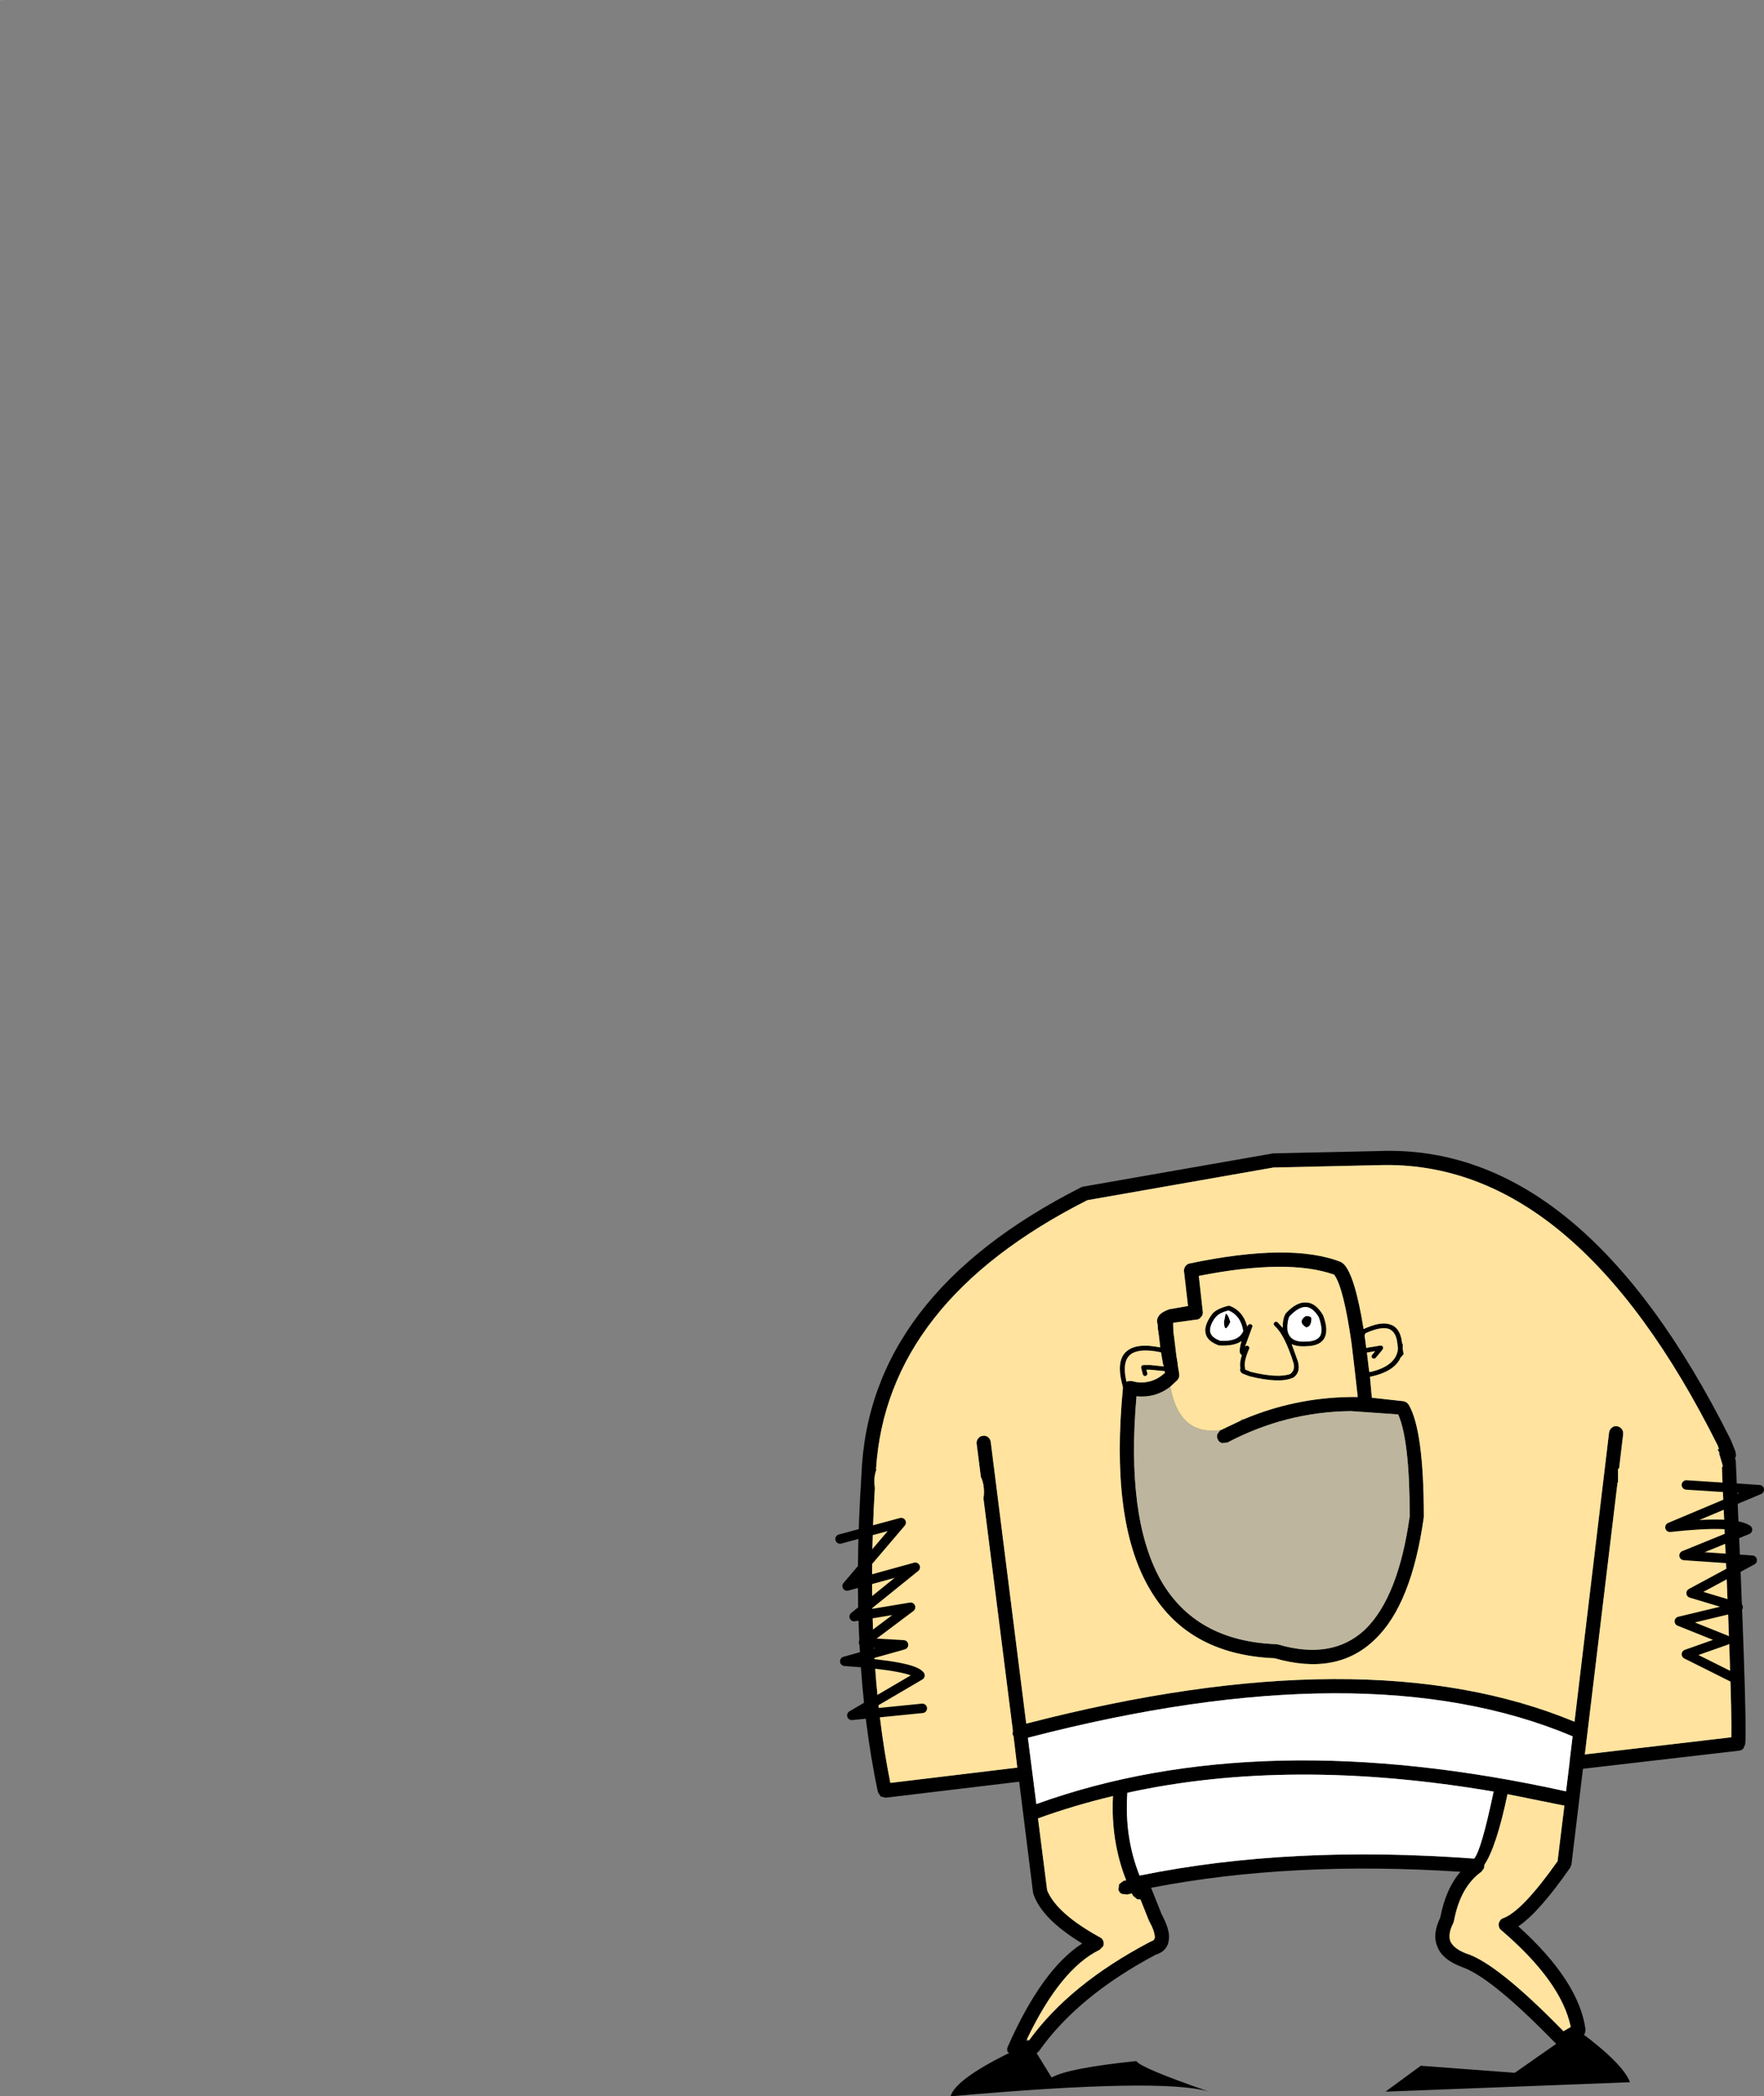
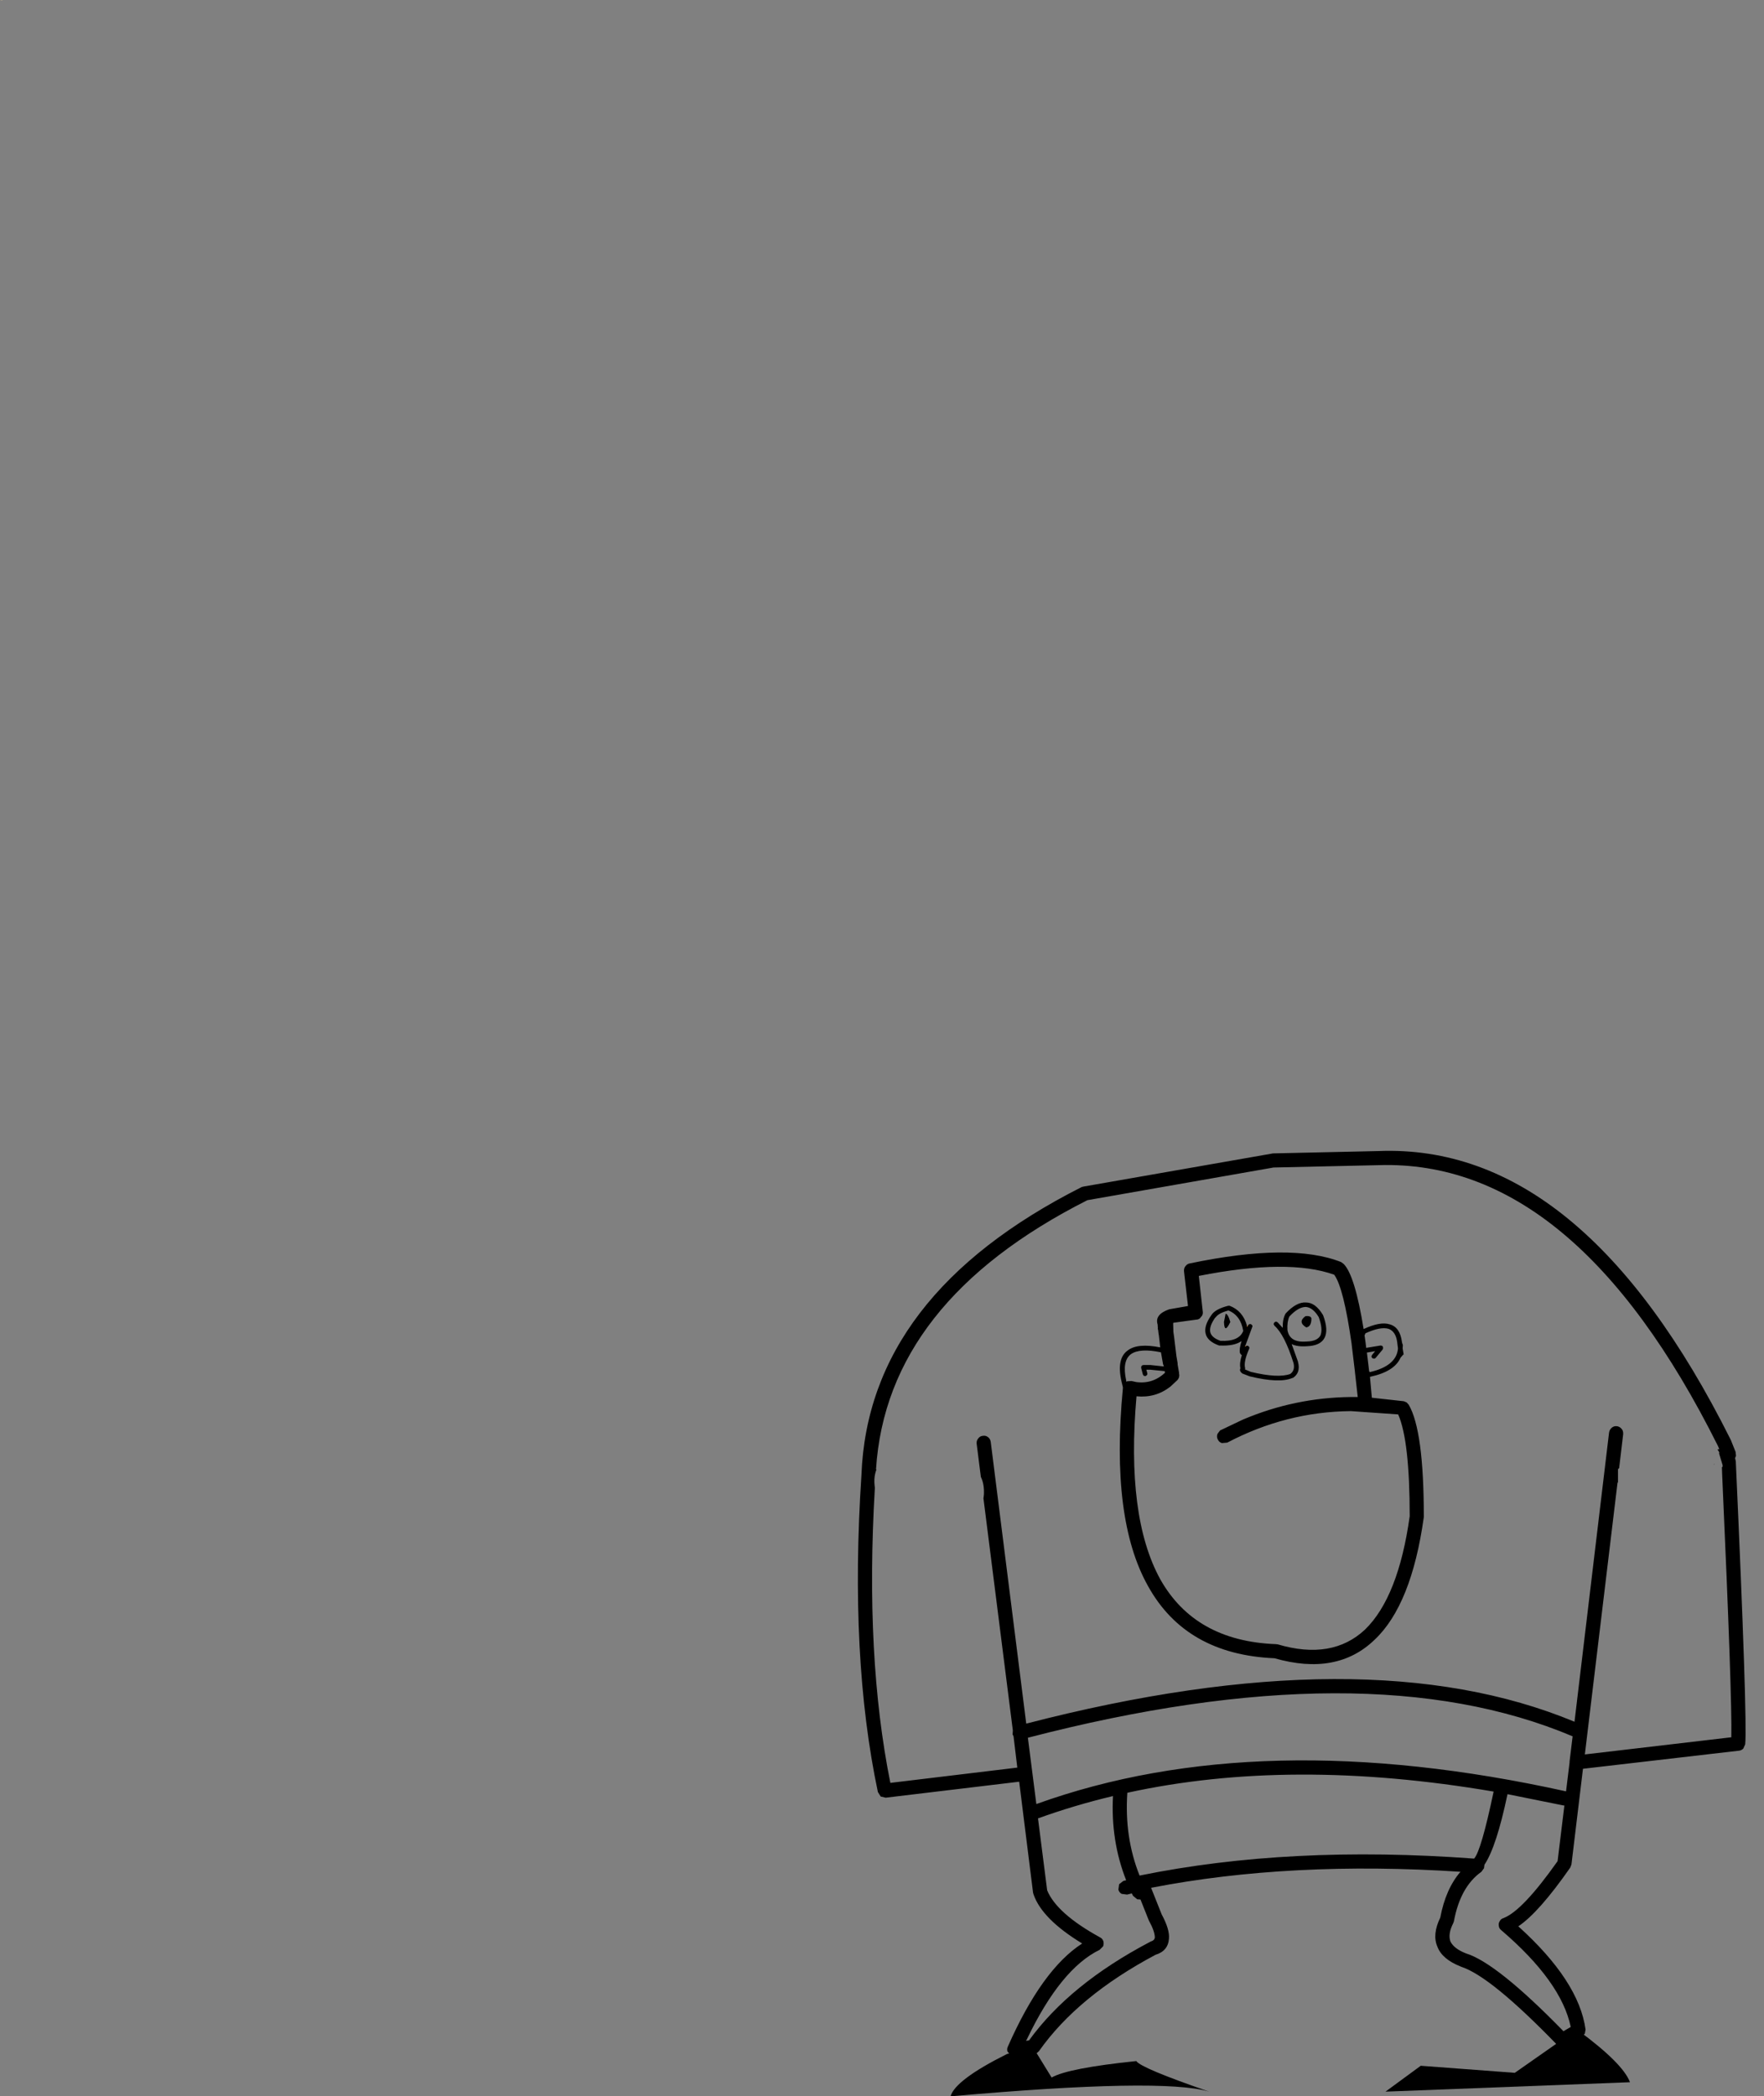
<svg xmlns="http://www.w3.org/2000/svg" height="445.75px" width="375.15px">
  <rect width="100%" height="100%" fill="#808080" stroke="none" />
  <g transform="matrix(1.0, 0.0, 0.0, 1.0, 331.2, 329.6)">
    <path d="M-331.2 -329.55 L-330.7 -329.6 -330.7 -329.55 -331.2 -329.55" fill="#ffe39e" fill-rule="evenodd" stroke="none" />
    <path d="M34.15 -22.15 Q3.7 -83.15 -37.95 -81.85 L-60.35 -81.35 -99.95 -74.4 Q-142.65 -52.8 -144.9 -17.15 L-144.8 -17.15 Q-145.4 -15.6 -145.2 -13.75 L-145.15 -13.3 -145.15 -13.1 Q-147.25 22.6 -141.85 49.5 L-114.85 46.25 -115.65 39.6 -115.85 39.2 -115.8 38.35 -122.05 -11.0 -121.95 -11.8 Q-121.85 -14.05 -122.6 -15.55 L-123.5 -22.65 Q-123.55 -23.3 -123.15 -23.75 -122.8 -24.25 -122.15 -24.3 -121.55 -24.4 -121.05 -24.0 -120.6 -23.65 -120.5 -23.0 L-112.95 36.9 Q-40.5 18.15 3.65 36.5 L11.0 -25.0 Q11.1 -25.6 11.55 -26.0 12.0 -26.4 12.6 -26.35 13.2 -26.3 13.6 -25.85 14.0 -25.45 14.0 -24.85 L14.0 -24.65 13.15 -17.5 13.2 -17.5 12.9 -17.2 12.9 -16.65 12.9 -14.4 12.8 -14.35 5.85 43.45 37.0 39.8 Q37.2 31.6 35.05 -16.1 L35.0 -17.6 35.15 -17.75 35.15 -18.05 34.4 -20.55 34.45 -20.7 34.35 -20.95 34.05 -21.4 34.3 -21.45 34.45 -21.45 34.15 -22.15 M37.9 -20.9 L38.0 -20.05 37.8 -19.55 37.95 -18.9 Q40.45 36.3 39.95 41.3 L39.55 42.2 Q39.15 42.6 38.65 42.65 L5.45 46.5 3.0 66.85 2.75 67.5 Q-3.9 77.05 -8.3 80.0 4.6 91.65 6.0 101.95 L5.85 102.8 5.25 103.45 1.75 105.45 0.8 105.65 -0.05 105.2 Q-14.2 90.6 -20.45 88.6 L-20.55 88.55 Q-24.5 87.0 -25.5 84.35 -26.65 81.75 -24.9 78.15 -23.75 72.05 -20.6 68.4 -56.7 66.05 -86.35 71.8 L-86.4 71.8 -84.15 77.45 Q-82.4 80.7 -82.6 82.65 -82.8 85.25 -85.45 86.05 -102.0 94.85 -110.25 106.55 L-110.7 106.95 -111.3 107.15 -115.3 107.65 -116.3 107.4 -116.95 106.6 Q-117.1 106.05 -116.85 105.55 -109.6 89.15 -101.05 83.65 -109.6 78.45 -111.4 73.2 L-111.5 72.85 -114.45 49.25 -142.85 52.65 -143.9 52.4 -144.5 51.45 Q-150.55 22.8 -148.0 -15.9 L-148.0 -15.95 Q-146.55 -54.25 -101.15 -77.2 L-100.75 -77.3 -60.75 -84.3 -60.5 -84.35 -38.0 -84.85 Q5.35 -86.55 36.85 -23.5 L36.9 -23.4 37.9 -20.9 M33.35 -18.2 L33.25 -18.2 33.35 -18.35 33.35 -18.2 M2.6 44.95 L3.25 39.6 Q-40.4 21.15 -112.6 39.9 L-110.8 54.0 Q-63.35 36.9 1.85 51.3 L2.6 45.15 2.6 44.95 M-66.75 -27.8 Q-55.85 -32.4 -44.0 -32.55 L-43.95 -32.55 -42.45 -32.55 -43.05 -37.9 -43.05 -37.95 -43.75 -43.8 -43.75 -43.85 Q-45.45 -55.8 -47.45 -58.55 -57.2 -62.05 -76.25 -58.3 L-75.4 -50.65 Q-75.35 -50.25 -75.55 -49.85 L-76.05 -49.25 Q-76.4 -49.0 -76.8 -49.0 L-81.55 -48.35 -81.7 -48.3 -81.7 -47.95 -81.65 -46.35 -81.5 -45.3 -81.15 -42.4 -81.0 -41.15 -80.95 -40.9 -80.75 -39.7 -80.75 -39.45 -80.45 -37.7 -80.45 -37.5 -80.4 -37.2 Q-80.4 -36.6 -80.8 -36.15 L-82.3 -34.75 Q-85.45 -32.3 -89.5 -32.7 -91.75 -7.1 -84.45 6.2 -77.05 19.35 -59.85 20.0 L-59.45 20.05 Q-47.9 23.45 -40.9 16.9 -33.8 10.0 -31.4 -7.2 -31.4 -23.3 -33.85 -28.85 L-43.9 -29.55 -44.0 -29.55 Q-57.75 -29.4 -70.2 -22.85 L-71.35 -22.75 Q-71.95 -22.95 -72.2 -23.5 -72.5 -24.05 -72.3 -24.65 L-72.25 -24.75 -71.8 -25.35 -71.65 -25.5 -71.6 -25.5 -67.4 -27.5 -66.75 -27.8 M1.5 54.3 L1.3 54.3 -10.6 51.9 Q-12.95 63.1 -15.5 66.9 L-15.6 67.65 -16.15 68.4 Q-20.65 71.6 -22.0 78.95 L-22.15 79.35 Q-23.3 81.6 -22.75 83.2 -22.0 84.75 -19.45 85.75 -12.9 87.75 1.3 102.3 L2.85 101.4 Q0.85 91.75 -11.95 80.8 -12.4 80.45 -12.45 79.9 -12.55 79.35 -12.25 78.9 -12.0 78.4 -11.45 78.25 -7.4 76.7 0.05 66.15 L1.5 54.3 M-85.0 -47.1 L-84.95 -47.1 -85.0 -47.9 -85.0 -47.95 Q-85.7 -50.1 -82.55 -51.2 L-78.55 -51.9 -79.4 -59.3 Q-79.45 -59.9 -79.1 -60.35 -78.75 -60.85 -78.2 -60.95 -56.65 -65.45 -46.0 -61.25 L-45.45 -60.85 Q-43.05 -58.45 -41.2 -47.0 -37.65 -48.65 -35.65 -48.0 -33.45 -47.4 -33.05 -44.25 L-33.0 -44.0 -32.9 -43.75 -32.85 -43.55 -32.9 -42.95 -32.9 -42.9 -32.7 -41.7 -32.7 -41.45 -32.75 -41.6 -33.35 -40.9 Q-34.65 -37.95 -39.8 -36.85 L-39.85 -36.85 -39.45 -32.4 -32.65 -31.65 -32.05 -31.4 -31.6 -30.9 Q-28.4 -25.4 -28.4 -7.2 L-28.4 -7.0 Q-31.0 11.65 -38.85 19.05 -46.85 26.8 -60.15 23.0 -79.0 22.2 -87.05 7.65 -95.05 -6.6 -92.4 -34.35 L-92.4 -34.5 -92.4 -34.65 -92.7 -35.9 Q-93.8 -40.8 -91.3 -42.5 -89.2 -44.05 -84.45 -43.1 L-84.75 -45.7 -84.8 -45.95 -84.9 -46.8 -85.0 -47.1 M-86.5 -39.35 L-83.7 -39.05 -83.7 -39.15 -83.85 -39.5 -84.3 -42.05 Q-88.8 -43.0 -90.7 -41.65 -92.6 -40.2 -91.7 -36.1 L-91.7 -36.0 -91.65 -35.8 -91.45 -35.9 -90.55 -35.95 -89.65 -35.75 -89.7 -35.75 Q-86.15 -35.2 -83.45 -37.7 L-83.5 -38.05 -86.55 -38.35 -87.4 -38.35 -87.2 -37.6 Q-87.15 -37.45 -87.25 -37.25 L-87.55 -37.0 -87.95 -37.05 -88.15 -37.35 -88.5 -38.7 -88.5 -39.0 -88.35 -39.25 -88.05 -39.35 -86.5 -39.35 M-66.15 -43.45 L-65.8 -43.45 -65.5 -43.15 Q-65.45 -43.0 -65.55 -42.8 L-65.55 -42.75 -65.65 -42.55 Q-66.75 -39.95 -66.4 -38.7 L-66.4 -38.5 -66.45 -38.4 -66.4 -38.4 -65.2 -37.9 Q-59.4 -36.5 -56.8 -37.45 -55.75 -38.2 -56.1 -39.75 -58.0 -45.8 -60.15 -47.7 L-60.35 -48.05 -60.2 -48.4 -59.85 -48.6 -59.5 -48.45 -58.4 -47.25 Q-58.45 -49.05 -57.85 -50.2 L-57.75 -50.35 Q-55.45 -52.8 -53.45 -52.65 -51.45 -52.65 -49.85 -50.0 L-49.8 -49.9 Q-48.65 -46.8 -49.5 -45.15 -50.35 -43.45 -53.25 -43.35 -55.3 -43.2 -56.5 -43.8 L-55.15 -40.05 -55.15 -40.0 Q-54.55 -37.7 -56.25 -36.6 L-56.35 -36.6 Q-59.1 -35.4 -65.45 -36.95 L-67.0 -37.55 Q-67.7 -38.1 -67.4 -38.65 -67.65 -39.7 -67.1 -41.45 L-67.3 -41.6 -67.5 -41.9 Q-67.7 -42.75 -67.15 -44.45 -68.7 -43.35 -71.8 -43.5 L-71.95 -43.5 Q-74.45 -44.4 -74.8 -46.05 -75.2 -47.7 -73.55 -50.0 -72.75 -51.25 -70.0 -51.95 L-69.7 -51.95 Q-66.9 -50.9 -66.0 -47.7 L-65.95 -47.45 -65.8 -47.8 -65.5 -48.05 -65.15 -48.05 -64.85 -47.75 Q-64.8 -47.6 -64.9 -47.4 L-66.35 -43.45 -66.4 -43.25 -66.15 -43.45 M-50.75 -49.55 Q-52.0 -51.6 -53.5 -51.7 -55.1 -51.7 -57.0 -49.65 -57.5 -48.55 -57.4 -46.8 -56.95 -44.05 -53.35 -44.35 L-53.3 -44.35 Q-51.1 -44.4 -50.4 -45.6 -49.8 -46.95 -50.75 -49.55 M-40.8 -44.25 L-40.65 -43.0 -37.6 -43.5 -37.3 -43.45 -37.1 -43.25 -37.05 -42.95 -37.15 -42.65 -38.65 -40.85 Q-38.8 -40.7 -39.0 -40.7 L-39.35 -40.8 -39.55 -41.15 -39.4 -41.5 -38.75 -42.3 -40.5 -42.0 -40.05 -38.25 -40.0 -37.95 -39.85 -37.85 Q-34.25 -39.15 -33.9 -42.8 L-33.9 -42.85 -33.9 -42.9 -33.9 -42.95 -34.05 -44.1 -34.05 -44.15 Q-34.35 -46.5 -35.9 -47.05 -37.65 -47.55 -40.8 -46.1 L-41.0 -45.65 -40.8 -44.25 M-53.4 -47.35 Q-55.3 -48.5 -53.55 -49.75 -52.4 -49.85 -52.3 -49.25 -52.3 -47.5 -53.4 -47.35 M-72.7 -49.45 L-72.75 -49.45 Q-74.1 -47.55 -73.8 -46.3 -73.5 -45.15 -71.65 -44.5 -67.7 -44.3 -66.8 -46.6 -67.35 -49.9 -69.95 -50.95 -72.05 -50.4 -72.7 -49.45 M-17.7 65.6 Q-16.2 63.95 -13.55 51.35 -56.7 44.0 -91.45 51.6 -92.1 61.05 -88.85 69.2 L-88.8 69.2 Q-56.95 62.7 -17.7 65.6 M-69.55 -48.5 Q-70.8 -45.85 -70.9 -48.5 L-70.55 -50.25 Q-70.05 -50.25 -69.55 -48.5 M-112.35 104.25 Q-103.7 92.3 -86.7 83.35 L-86.4 83.2 Q-85.7 83.0 -85.6 82.4 -85.6 81.1 -86.8 78.9 L-86.9 78.7 -88.65 74.3 -89.35 74.25 -90.25 73.5 -90.5 73.0 -91.5 73.25 -92.65 73.1 Q-93.2 72.8 -93.35 72.2 L-93.2 71.05 -92.3 70.35 -91.7 70.2 Q-95.0 61.85 -94.5 52.3 -102.7 54.25 -110.45 57.05 L-108.5 72.35 Q-106.45 77.3 -97.25 82.35 -96.75 82.6 -96.55 83.15 -96.4 83.7 -96.6 84.25 L-97.35 85.0 Q-105.65 89.05 -112.8 104.0 L-113.0 104.35 -112.35 104.25" fill="#000000" fill-rule="evenodd" stroke="none" />
-     <path d="M34.3 -21.45 L34.05 -21.4 34.35 -20.95 34.45 -20.7 34.4 -20.55 35.15 -18.05 35.15 -17.75 35.0 -17.6 35.05 -16.1 Q37.2 31.6 37.0 39.8 L5.85 43.45 12.8 -14.35 12.9 -14.4 12.9 -16.65 12.9 -17.2 13.2 -17.5 13.15 -17.5 14.0 -24.65 14.0 -24.85 Q14.0 -25.45 13.6 -25.85 13.2 -26.3 12.6 -26.35 12.0 -26.4 11.55 -26.0 11.1 -25.6 11.0 -25.0 L3.65 36.5 Q-40.5 18.15 -112.95 36.9 L-120.5 -23.0 Q-120.6 -23.65 -121.05 -24.0 -121.55 -24.4 -122.15 -24.3 -122.8 -24.25 -123.15 -23.75 -123.55 -23.3 -123.5 -22.65 L-122.6 -15.55 Q-121.85 -14.05 -121.95 -11.8 L-122.05 -11.0 -115.8 38.35 -115.85 39.2 -115.65 39.6 -114.85 46.25 -141.85 49.5 Q-147.25 22.6 -145.15 -13.1 L-145.15 -13.3 -145.2 -13.75 Q-145.4 -15.6 -144.8 -17.15 L-144.9 -17.15 Q-142.65 -52.8 -99.95 -74.4 L-60.35 -81.35 -37.95 -81.85 Q3.7 -83.15 34.15 -22.15 L34.3 -21.45 M33.35 -18.2 L33.35 -18.35 33.25 -18.2 33.35 -18.2 M1.5 54.3 L0.05 66.15 Q-7.4 76.7 -11.45 78.25 -12.0 78.4 -12.25 78.9 -12.55 79.35 -12.45 79.9 -12.4 80.45 -11.95 80.8 0.85 91.75 2.85 101.4 L1.3 102.3 Q-12.9 87.75 -19.45 85.75 -22.0 84.75 -22.75 83.2 -23.3 81.6 -22.15 79.35 L-22.0 78.95 Q-20.65 71.6 -16.15 68.4 L-15.6 67.65 -15.5 66.9 Q-12.95 63.1 -10.6 51.9 L1.3 54.3 1.5 54.3 M-82.3 -34.75 L-80.8 -36.15 Q-80.4 -36.6 -80.4 -37.2 L-80.45 -37.5 -80.45 -37.7 -80.75 -39.45 -80.75 -39.7 -80.95 -40.9 -81.0 -41.15 -81.15 -42.4 -81.5 -45.3 -81.65 -46.35 -81.7 -47.95 -81.7 -48.3 -81.55 -48.35 -76.8 -49.0 Q-76.4 -49.0 -76.05 -49.25 L-75.55 -49.85 Q-75.35 -50.25 -75.4 -50.65 L-76.25 -58.3 Q-57.2 -62.05 -47.45 -58.55 -45.45 -55.8 -43.75 -43.85 L-43.75 -43.8 -43.05 -37.95 -43.05 -37.9 -42.45 -32.55 -43.95 -32.55 -44.0 -32.55 Q-55.85 -32.4 -66.75 -27.8 L-67.2 -27.9 -67.4 -27.5 -71.6 -25.5 -71.65 -25.5 Q-80.45 -24.3 -82.3 -34.75 M-85.0 -47.1 L-84.9 -46.8 -84.8 -45.95 -84.75 -45.7 -84.45 -43.1 Q-89.2 -44.05 -91.3 -42.5 -93.8 -40.8 -92.7 -35.9 L-92.4 -34.65 -92.4 -34.5 -92.4 -34.35 Q-95.05 -6.6 -87.05 7.65 -79.0 22.2 -60.15 23.0 -46.85 26.8 -38.85 19.05 -31.0 11.65 -28.4 -7.0 L-28.4 -7.2 Q-28.4 -25.4 -31.6 -30.9 L-32.05 -31.4 -32.65 -31.65 -39.45 -32.4 -39.85 -36.85 -39.8 -36.85 Q-34.65 -37.95 -33.35 -40.9 L-32.75 -41.6 -32.7 -41.45 -32.7 -41.7 -32.9 -42.9 -32.9 -42.95 -32.85 -43.55 -32.9 -43.75 -33.0 -44.0 -33.05 -44.25 Q-33.45 -47.4 -35.65 -48.0 -37.65 -48.65 -41.2 -47.0 -43.05 -58.45 -45.45 -60.85 L-46.0 -61.25 Q-56.65 -65.45 -78.2 -60.95 -78.75 -60.85 -79.1 -60.35 -79.45 -59.9 -79.4 -59.3 L-78.55 -51.9 -82.55 -51.2 Q-85.7 -50.1 -85.0 -47.95 L-85.0 -47.9 -84.95 -47.1 -85.0 -47.1 M-86.5 -39.35 L-88.05 -39.35 -88.35 -39.25 -88.5 -39.0 -88.5 -38.7 -88.15 -37.35 -87.95 -37.05 -87.55 -37.0 -87.25 -37.25 Q-87.15 -37.45 -87.2 -37.6 L-87.4 -38.35 -86.55 -38.35 -83.5 -38.05 -83.45 -37.7 Q-86.15 -35.2 -89.7 -35.75 L-89.65 -35.75 -90.55 -35.95 -91.45 -35.9 -91.65 -35.8 -91.7 -36.0 -91.7 -36.1 Q-92.6 -40.2 -90.7 -41.65 -88.8 -43.0 -84.3 -42.05 L-83.85 -39.5 -83.7 -39.15 -83.7 -39.05 -86.5 -39.35 M-66.0 -47.7 Q-66.9 -50.9 -69.7 -51.95 L-70.0 -51.95 Q-72.75 -51.25 -73.55 -50.0 -75.2 -47.7 -74.8 -46.05 -74.45 -44.4 -71.95 -43.5 L-71.8 -43.5 Q-68.7 -43.35 -67.15 -44.45 -67.7 -42.75 -67.5 -41.9 L-67.3 -41.6 -67.1 -41.45 Q-67.65 -39.7 -67.4 -38.65 -67.7 -38.1 -67.0 -37.55 L-65.45 -36.95 Q-59.1 -35.4 -56.35 -36.6 L-56.25 -36.6 Q-54.55 -37.7 -55.15 -40.0 L-55.15 -40.05 -56.5 -43.8 Q-55.3 -43.2 -53.25 -43.35 -50.35 -43.45 -49.5 -45.15 -48.65 -46.8 -49.8 -49.9 L-49.85 -50.0 Q-51.45 -52.65 -53.45 -52.65 -55.45 -52.8 -57.75 -50.35 L-57.85 -50.2 Q-58.45 -49.05 -58.4 -47.25 L-59.5 -48.45 -59.85 -48.6 -60.2 -48.4 -60.35 -48.05 -60.15 -47.7 Q-58.0 -45.8 -56.1 -39.75 -55.75 -38.2 -56.8 -37.45 -59.4 -36.5 -65.2 -37.9 L-66.4 -38.4 -66.45 -38.4 -66.4 -38.5 -66.4 -38.7 Q-66.75 -39.95 -65.65 -42.55 L-65.55 -42.75 -65.55 -42.8 Q-65.45 -43.0 -65.5 -43.15 L-65.8 -43.45 -66.15 -43.45 -66.35 -43.45 -64.9 -47.4 Q-64.8 -47.6 -64.85 -47.75 L-65.15 -48.05 -65.5 -48.05 -65.8 -47.8 -66.0 -47.7 M-40.8 -44.25 L-41.0 -45.65 -40.8 -46.1 Q-37.65 -47.55 -35.9 -47.05 -34.35 -46.5 -34.05 -44.15 L-34.05 -44.1 -33.9 -42.95 -33.9 -42.9 -33.9 -42.85 -33.9 -42.8 Q-34.25 -39.15 -39.85 -37.85 L-40.0 -37.95 -40.05 -38.25 -40.5 -42.0 -38.75 -42.3 -39.4 -41.5 -39.55 -41.15 -39.35 -40.8 -39.0 -40.7 Q-38.8 -40.7 -38.65 -40.85 L-37.15 -42.65 -37.05 -42.95 -37.1 -43.25 -37.3 -43.45 -37.6 -43.5 -40.65 -43.0 -40.8 -44.25 M-112.8 104.0 Q-105.65 89.05 -97.35 85.0 L-96.6 84.25 Q-96.4 83.7 -96.55 83.15 -96.75 82.6 -97.25 82.35 -106.45 77.3 -108.5 72.35 L-110.45 57.05 Q-102.7 54.25 -94.5 52.3 -95.0 61.85 -91.7 70.2 L-92.3 70.35 -93.2 71.05 -93.35 72.2 Q-93.2 72.8 -92.65 73.1 L-91.5 73.25 -90.5 73.0 -90.25 73.5 -89.35 74.25 -88.65 74.3 -86.9 78.7 -86.8 78.9 Q-85.6 81.1 -85.6 82.4 -85.7 83.0 -86.4 83.2 L-86.7 83.35 Q-103.7 92.3 -112.35 104.25 L-112.8 104.0" fill="#ffe39e" fill-rule="evenodd" stroke="none" />
-     <path d="M2.6 44.95 L2.6 45.15 1.85 51.3 Q-63.35 36.9 -110.8 54.0 L-112.6 39.9 Q-40.4 21.15 3.25 39.6 L2.6 44.95 M-50.75 -49.55 Q-49.8 -46.95 -50.4 -45.6 -51.1 -44.4 -53.3 -44.35 L-53.35 -44.35 Q-56.95 -44.05 -57.4 -46.8 -57.5 -48.55 -57.0 -49.65 -55.1 -51.7 -53.5 -51.7 -52.0 -51.6 -50.75 -49.55 M-53.4 -47.35 Q-52.3 -47.5 -52.3 -49.25 -52.4 -49.85 -53.55 -49.75 -55.3 -48.5 -53.4 -47.35 M-72.7 -49.45 Q-72.05 -50.4 -69.95 -50.95 -67.35 -49.9 -66.8 -46.6 -67.7 -44.3 -71.65 -44.5 -73.5 -45.15 -73.8 -46.3 -74.1 -47.55 -72.75 -49.45 L-72.7 -49.45 M-69.55 -48.5 Q-70.05 -50.25 -70.55 -50.25 L-70.9 -48.5 Q-70.8 -45.85 -69.55 -48.5 M-17.7 65.6 Q-56.95 62.7 -88.8 69.2 L-88.85 69.2 Q-92.1 61.05 -91.45 51.6 -56.7 44.0 -13.55 51.35 -16.2 63.95 -17.7 65.6" fill="#ffffff" fill-rule="evenodd" stroke="none" />
-     <path d="M-66.75 -27.8 L-67.4 -27.5 -67.2 -27.9 -66.75 -27.8 M-71.65 -25.5 L-71.8 -25.35 -72.25 -24.75 -72.3 -24.65 Q-72.5 -24.05 -72.2 -23.5 -71.95 -22.95 -71.35 -22.75 L-70.2 -22.85 Q-57.75 -29.4 -44.0 -29.55 L-43.9 -29.55 -33.85 -28.85 Q-31.4 -23.3 -31.4 -7.2 -33.8 10.0 -40.9 16.9 -47.9 23.45 -59.45 20.05 L-59.85 20.0 Q-77.05 19.35 -84.45 6.2 -91.75 -7.1 -89.5 -32.7 -85.45 -32.3 -82.3 -34.75 -80.45 -24.3 -71.65 -25.5" fill="#bdb59d" fill-rule="evenodd" stroke="none" />
    <path d="M-66.15 -43.45 L-66.4 -43.25 -66.35 -43.45 -66.15 -43.45 M-65.8 -47.8 L-65.95 -47.45 -66.0 -47.7 -65.8 -47.8" fill="#ff9121" fill-rule="evenodd" stroke="none" />
-     <path d="M-152.55 -2.35 L-139.55 -5.85 -151.05 7.65 -136.55 3.65 -149.55 14.15 -137.55 12.15 -147.55 19.65 -139.05 20.15 -151.55 23.65 Q-137.05 24.65 -135.55 26.65 L-150.05 35.15 -135.05 33.65" fill="none" stroke="#000000" stroke-linecap="round" stroke-linejoin="round" stroke-width="2.0" />
    <path d="M-117.05 107.15 L-111.55 105.65 -107.55 112.15 Q-104.05 110.15 -89.55 108.65 -88.55 110.15 -74.05 115.15 -84.05 112.15 -129.05 116.15 -128.05 112.65 -117.05 107.15" fill="#000000" fill-rule="evenodd" stroke="none" />
    <path d="M-29.05 109.65 L-9.05 111.15 0.95 104.15 4.45 102.15 Q13.95 109.15 15.45 113.15 L-36.55 115.15 -29.05 109.65" fill="#000000" fill-rule="evenodd" stroke="none" />
-     <path d="M27.45 -13.85 L42.95 -12.85 23.95 -4.85 Q37.45 -6.35 40.45 -4.35 L26.95 1.15 41.45 2.15 28.45 9.15 38.45 12.15 25.95 15.15 35.95 19.15 27.45 22.15 38.45 27.65" fill="none" stroke="#000000" stroke-linecap="round" stroke-linejoin="round" stroke-width="2.0" />
  </g>
</svg>